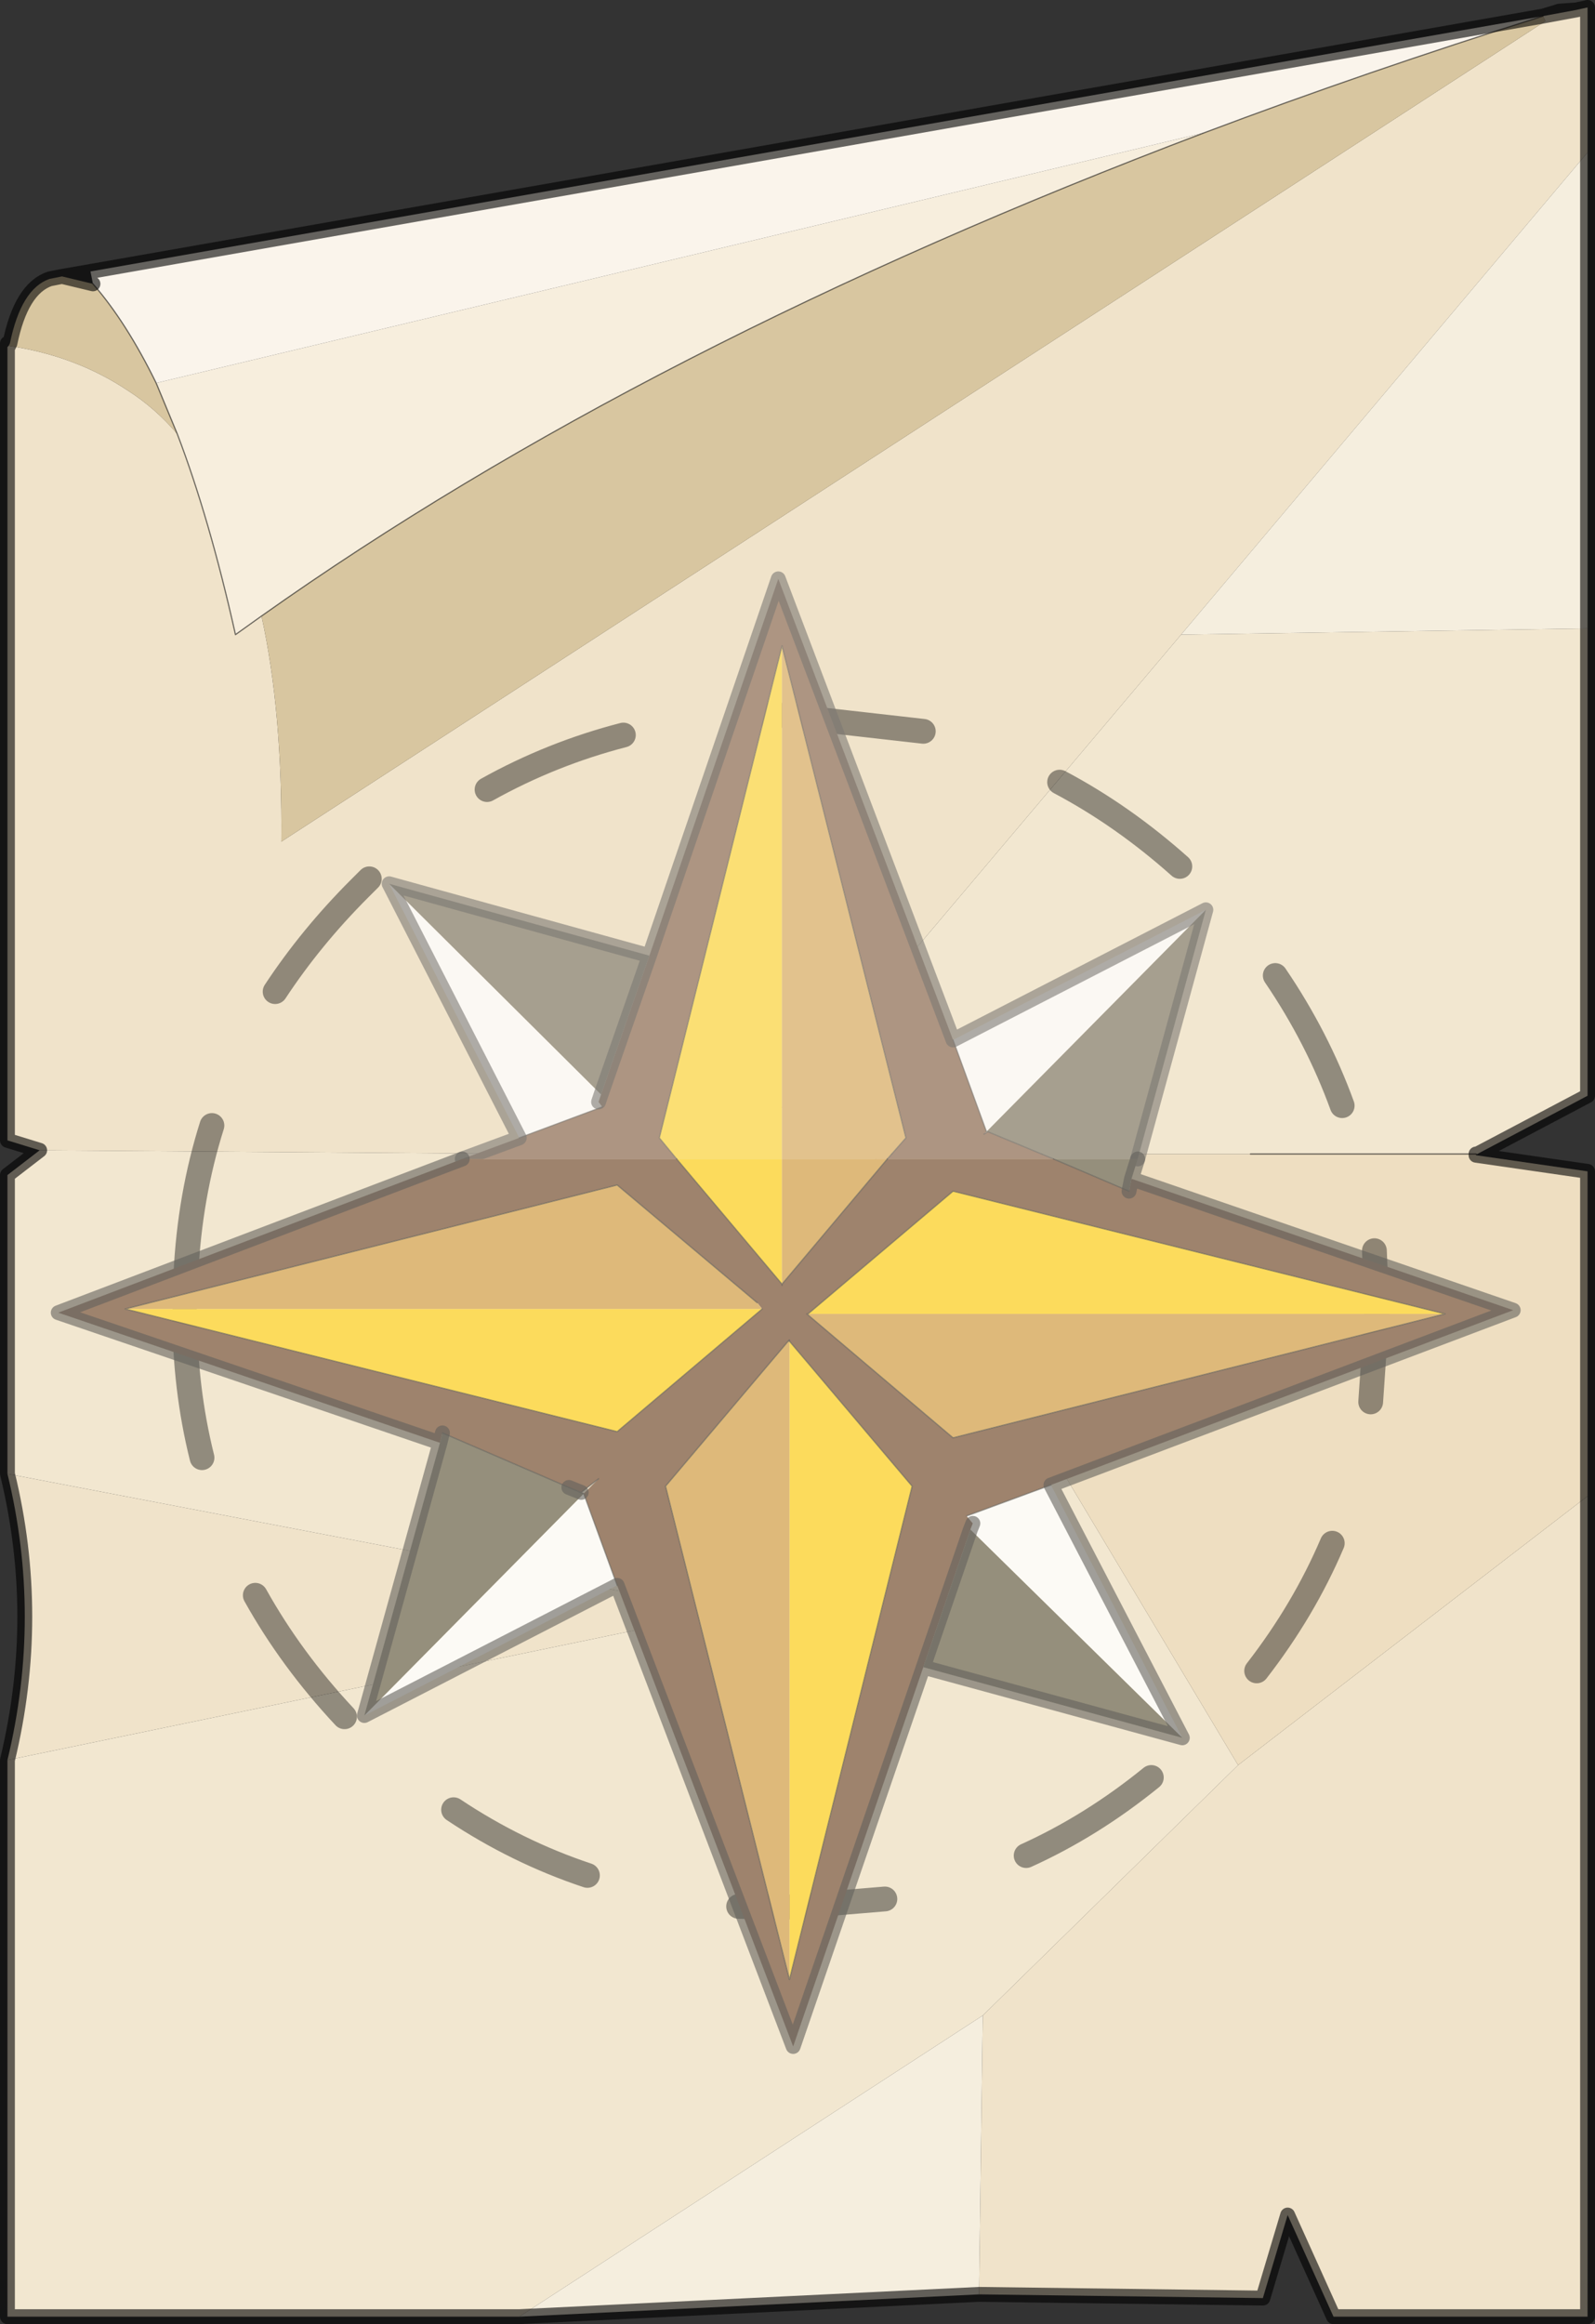
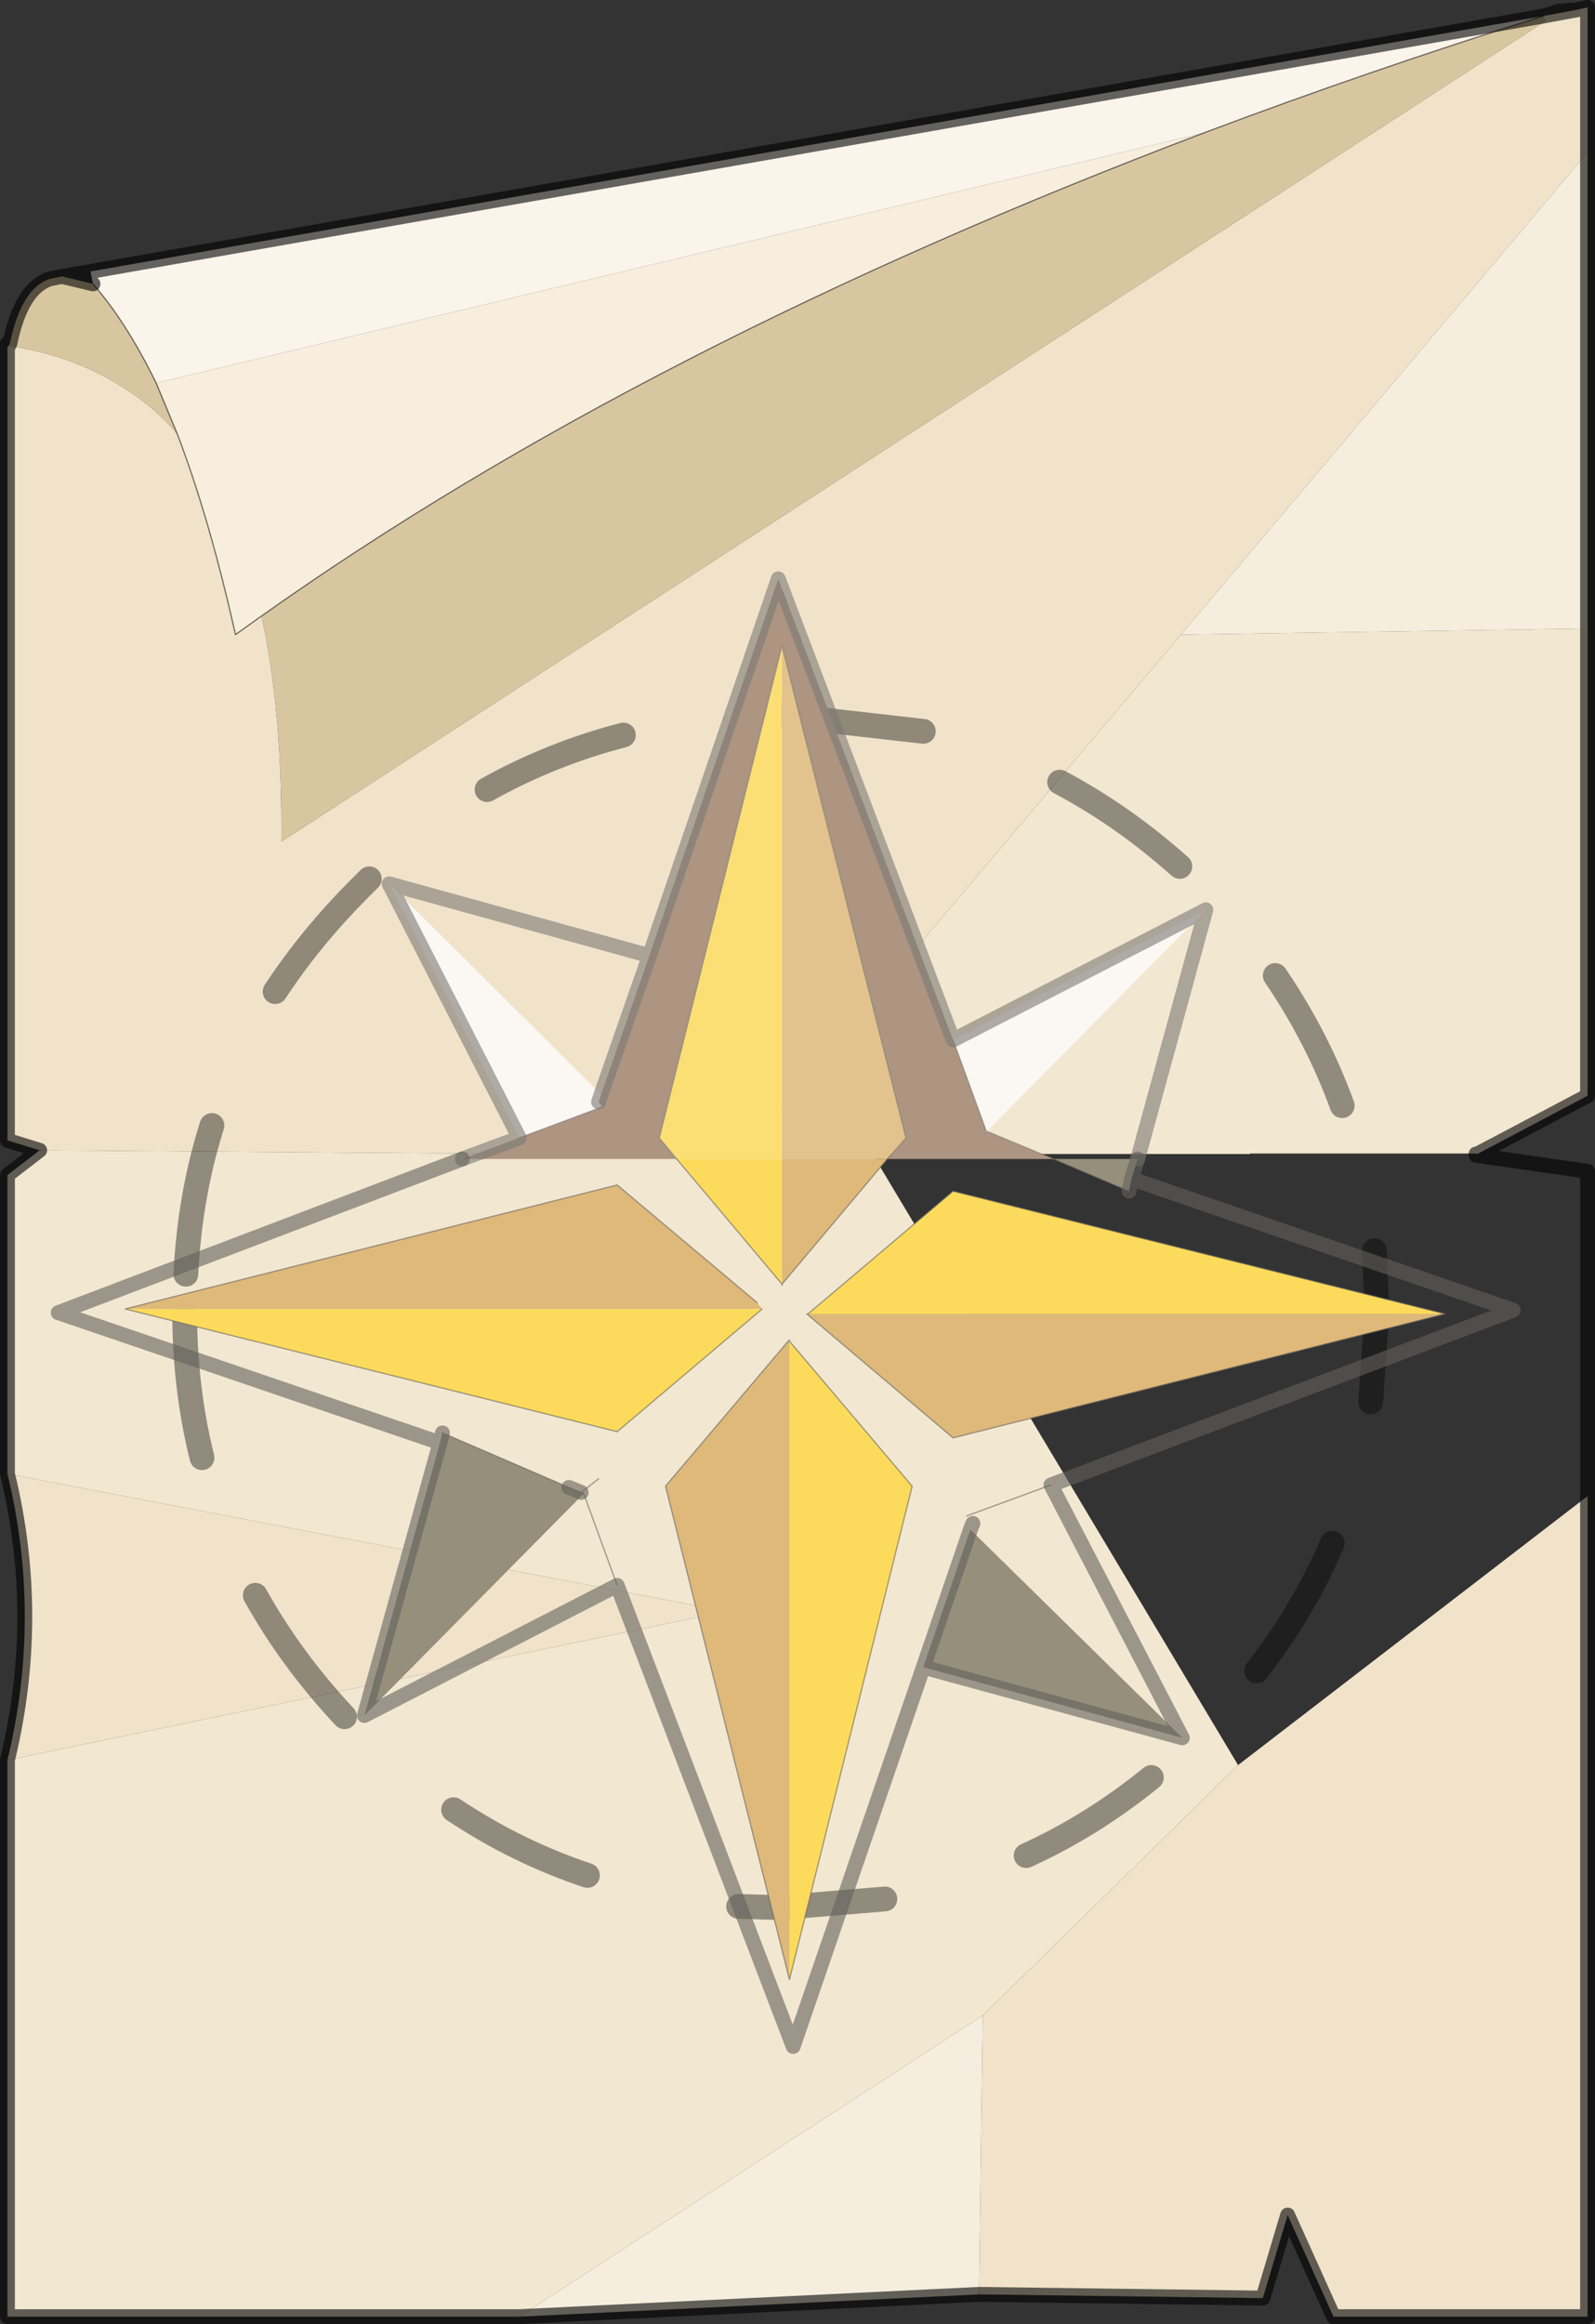
<svg xmlns="http://www.w3.org/2000/svg" xmlns:xlink="http://www.w3.org/1999/xlink" width="64.35px" height="93.75px">
  <rect width="100%" height="100%" fill="#333333" stroke="none" />
  <g transform="matrix(1, 0, 0, 1, -242.8, -153.6)">
    <use xlink:href="#object-0" width="64.35" height="93.75" transform="matrix(1, 0, 0, 1, 242.8, 153.6)" />
    <use xlink:href="#object-1" width="33.55" height="24" transform="matrix(1, 0, 0, 1, 258.2, 176.65)" />
    <use xlink:href="#object-2" width="59.3" height="36.4" transform="matrix(1, 0, 0, 1, 244.85, 200.05)" />
  </g>
  <defs>
    <g transform="matrix(1, 0, 0, 1, -242.8, -153.6)" id="object-0">
      <path fill-rule="evenodd" fill="#f0e3ca" stroke="none" d="M305.05 154.25L306.4 154L306.85 153.9L306.85 159.75L290.45 179.2L272.75 200.15L266.1 200.15L264.4 200.15L244.4 200L243.1 199.6L243.1 167.6L243.15 167.55Q245.85 167.95 247.95 169.35Q249.05 170.05 249.95 171.1Q251.25 174.5 252.3 179.2L253.35 178.45Q254.2 182.3 254.15 187.55L305.15 154.45L305.05 154.25M306.85 213.95L306.85 247.05L296.6 247.05L294.75 242.95L293.75 246.3L282.3 246.15L282.45 234.9L292.75 224.8L306.85 213.95M243.1 224.6Q244.5 218.8 243.1 213.05L272.1 218.6L243.1 224.6" />
      <path fill-rule="evenodd" fill="#d8c6a0" stroke="none" d="M305.05 154.25L305.15 154.45L254.15 187.55Q254.2 182.3 253.35 178.45Q268.8 167.5 291.4 158.95Q297.9 156.5 305.05 154.25M249.95 171.1Q249.05 170.05 247.95 169.35Q245.85 167.95 243.15 167.55L243.2 167.45Q243.65 165.25 244.8 164.85L245.3 164.75L246.55 165.05Q247.9 166.6 249.1 169.05L249.95 171.1" />
      <path fill-rule="evenodd" fill="#f7eedd" stroke="none" d="M253.35 178.45L252.3 179.2Q251.25 174.5 249.95 171.1L249.1 169.05L291.4 158.95Q268.8 167.5 253.35 178.45" />
      <path fill-rule="evenodd" fill="#f2e7d0" stroke="none" d="M244.4 200L264.4 200.15L266.1 200.15L272.75 200.15L290.45 179.2L306.85 178.95L306.85 197.8L302.4 200.15L302.35 200.15L293.25 200.15L284.7 200.15L278 200.15L292.75 224.8L282.45 234.9L263.75 247.05L243.1 247.05L243.1 224.6L272.1 218.6L243.1 213.05L243.1 201L244.4 200" />
      <path fill-rule="evenodd" fill="#f5eede" stroke="none" d="M290.45 179.2L306.85 159.75L306.85 178.95L290.45 179.2M282.3 246.15L263.75 247.05L282.45 234.9L282.3 246.15" />
-       <path fill-rule="evenodd" fill="#eedec1" stroke="none" d="M302.7 200.25L306.85 200.85L306.85 213.95L292.75 224.8L278 200.15L284.7 200.15L293.25 200.15L302.35 200.15L302.35 200.2L302.7 200.25" />
      <path fill-rule="evenodd" fill="#faf4eb" stroke="none" d="M246.55 165.05L246.45 164.55L305.05 154.25Q297.9 156.5 291.4 158.95L249.1 169.05Q247.9 166.6 246.55 165.05" />
      <path fill="none" stroke="#000000" stroke-opacity="0.6" stroke-width="0.6" stroke-linecap="round" stroke-linejoin="round" d="M305.05 154.25L306.4 154L305.7 154.05L305.55 154.1L305.05 154.25L246.45 164.55L245.3 164.75L246.55 165.05M243.15 167.55L243.1 167.6L243.1 199.6L244.4 200L243.1 201L243.1 213.05Q244.5 218.8 243.1 224.6L243.1 247.05L263.75 247.05L282.3 246.15L293.75 246.3L294.75 242.95L296.6 247.05L306.85 247.05L306.85 213.95L306.85 200.85L302.7 200.25L302.4 200.15L306.85 197.8L306.85 178.95L306.85 159.75L306.85 153.9L306.4 154M245.3 164.75L244.8 164.85Q243.65 165.25 243.2 167.45L243.15 167.55M243.1 167.6L243.1 167.45L243.2 167.45M302.4 200.15L302.35 200.15M302.35 200.2L302.4 200.15M302.35 200.2L302.7 200.25" />
      <path fill="none" stroke="#000000" stroke-opacity="0.502" stroke-width="0.05" stroke-linecap="round" stroke-linejoin="round" d="M253.35 178.45L252.3 179.2Q251.25 174.5 249.95 171.1L249.1 169.05Q247.9 166.6 246.55 165.05M264.4 200.15L266.1 200.15M291.4 158.95Q297.9 156.5 305.05 154.25M302.35 200.15L293.25 200.15M284.7 200.15L278 200.15M253.35 178.45Q268.8 167.5 291.4 158.95" />
      <path fill="none" stroke="#000000" stroke-opacity="0.4" stroke-width="1" stroke-linecap="round" stroke-linejoin="round" d="M280.05 183.1L274.3 182.45L273.8 182.45M251.35 199Q250.45 201.85 250.3 205M257.7 189.05L257.3 189.45Q255.35 191.4 253.9 193.6M253.1 217.95Q254.55 220.55 256.7 222.85M250.25 206.5Q250.25 209.6 250.95 212.4M290.4 188.55Q288.1 186.5 285.55 185.15M296.95 198.2Q295.95 195.45 294.25 192.95M298.1 210.15L298.35 206.5L298.25 204.05M293.5 221Q295.4 218.55 296.55 215.85M284.2 228.45Q286.85 227.25 289.25 225.3M272.6 230.5L274.3 230.55L278.5 230.2M267.95 183.25Q265.05 184 262.45 185.45M261.1 226.6Q263.65 228.3 266.5 229.25" />
    </g>
    <g transform="matrix(1, 0, 0, 1, 0.3, 0.3)" id="object-1">
      <path fill-rule="evenodd" fill="#fbf8f3" stroke="none" d="M24.1 22.3L22.75 18.6L32.95 13.35L24.1 22.3M8.55 20.8L8.45 21.1L8.6 21.3L5.25 22.55L0 12.3L8.55 20.8" />
      <path fill-rule="evenodd" fill="#ad9582" stroke="none" d="M22.75 18.6L24.1 22.3L24 22.4L24.15 22.3L26.8 23.4L20.1 23.4L20.85 22.55L15.85 2.7L10.9 22.55L11.6 23.4L2.95 23.4L5.25 22.55L8.6 21.3L8.45 21.1L8.55 20.8L10.5 15.2L15.7 0L22.75 18.6" />
-       <path fill-rule="evenodd" fill="#a69f8f" stroke="none" d="M24.1 22.3L32.95 13.35L30.2 23.4L26.8 23.4L24.15 22.3L24.1 22.3M10.5 15.2L8.55 20.8L0 12.3L10.5 15.2" />
      <path fill-rule="evenodd" fill="#fbdf74" stroke="none" d="M11.6 23.4L10.9 22.55L15.85 2.7L15.85 23.4L11.6 23.4" />
      <path fill-rule="evenodd" fill="#e2c28d" stroke="none" d="M15.85 2.7L20.85 22.55L20.1 23.4L15.85 23.4L15.85 2.7" />
      <path fill="none" stroke="#7c7974" stroke-opacity="0.6" stroke-width="0.05" stroke-linecap="round" stroke-linejoin="round" d="M22.75 18.6L24.1 22.3L24.15 22.3L26.8 23.4M8.6 21.3L5.25 22.55M11.6 23.4L10.9 22.55L15.85 2.7L20.85 22.55L20.1 23.4M24.15 22.3L24 22.4" />
      <path fill="none" stroke="#7c7974" stroke-opacity="0.6" stroke-width="0.6" stroke-linecap="round" stroke-linejoin="round" d="M32.95 13.35L22.75 18.6L15.7 0L10.5 15.2L8.55 20.8L8.45 21.1M5.25 22.55L2.95 23.4M30.2 23.4L32.95 13.35M0 12.3L5.25 22.55M0 12.3L10.5 15.2" />
    </g>
    <g transform="matrix(1, 0, 0, 1, 0.3, 0.3)" id="object-2">
-       <path fill-rule="evenodd" fill="#9e836d" stroke="none" d="M43.3 0.8L58.7 6.1L40.05 13.15L36.65 14.4L36.9 14.7L36.8 14.95L34.9 20.5L29.65 35.8L22.55 17.2L21.2 13.5L21.8 12.9L21.1 13.45L20.6 13.25L15.5 11.05L15.4 11.45L0 6.2L16.3 0L24.95 0L29.2 5.05L29.2 5.1L29.2 5.05L29.2 5.1L29.2 5.05L33.45 0L40.15 0L43.2 1.3L43.3 0.8M2.7 6.05L22.55 11L28.4 6.05L28.2 5.8L22.55 1.05L2.7 6.05M29.5 7.35L29.45 7.35L24.5 13.2L29.5 33.1L34.45 13.2L29.5 7.35L29.5 7.3L29.45 7.35L29.5 7.3L29.5 7.35M30.25 6.25L30.2 6.25L36.1 11.25L55.95 6.25L36.1 1.3L30.25 6.25" />
-       <path fill-rule="evenodd" fill="#fcfaf5" stroke="none" d="M40.05 13.15L45.35 23.35L36.8 14.95L36.9 14.7L36.65 14.4L40.05 13.15M22.55 17.2L12.35 22.45L21.2 13.5L22.55 17.2" />
      <path fill-rule="evenodd" fill="#958f7c" stroke="none" d="M45.35 23.35L34.9 20.5L36.8 14.95L45.35 23.35M12.35 22.45L15.4 11.45L15.5 11.05L20.6 13.25L21.2 13.5L12.35 22.45M40.15 0L43.55 0L43.3 0.8L43.2 1.3L40.15 0" />
      <path fill-rule="evenodd" fill="#fcdb5c" stroke="none" d="M24.95 0L29.2 0L29.2 5.05L24.95 0M2.7 6.05L28.4 6.05L22.55 11L2.7 6.05M29.5 33.1L29.5 7.35L34.45 13.2L29.5 33.1M55.95 6.25L30.25 6.25L36.1 1.3L55.95 6.25" />
      <path fill-rule="evenodd" fill="#deb97a" stroke="none" d="M29.2 0L33.45 0L29.2 5.05L29.2 0M28.4 6.05L2.7 6.05L22.55 1.05L28.2 5.8L28.4 6.05M29.5 33.1L24.5 13.2L29.45 7.35L29.5 7.35L29.5 33.1M55.95 6.25L36.1 11.25L30.2 6.25L30.25 6.25L55.95 6.25" />
      <path fill="none" stroke="#63615c" stroke-opacity="0.6" stroke-width="0.6" stroke-linecap="round" stroke-linejoin="round" d="M43.3 0.8L58.7 6.1L40.05 13.15L45.35 23.35L34.9 20.5L29.65 35.8L22.55 17.2L12.35 22.45L15.4 11.45L0 6.2L16.3 0M43.55 0L43.3 0.8L43.2 1.3M21.1 13.45L20.6 13.25M36.9 14.7L36.8 14.95L34.9 20.5M15.5 11.05L15.4 11.45" />
      <path fill="none" stroke="#63615c" stroke-opacity="0.6" stroke-width="0.05" stroke-linecap="round" stroke-linejoin="round" d="M43.2 1.3L40.15 0M29.2 5.05L29.2 5.1L29.2 5.05L24.95 0M2.7 6.05L22.55 11L28.4 6.05M28.2 5.8L22.55 1.05L2.7 6.05M29.5 7.35L29.45 7.35L24.5 13.2L29.5 33.1L34.45 13.2L29.5 7.35L29.5 7.3L29.45 7.35M30.25 6.25L30.2 6.25L36.1 11.25L55.95 6.25L36.1 1.3L30.25 6.25M21.8 12.9L21.1 13.45M20.6 13.25L21.2 13.5L22.55 17.2M40.05 13.15L36.65 14.4M29.2 5.05L33.45 0M20.6 13.25L15.5 11.05" />
    </g>
  </defs>
</svg>